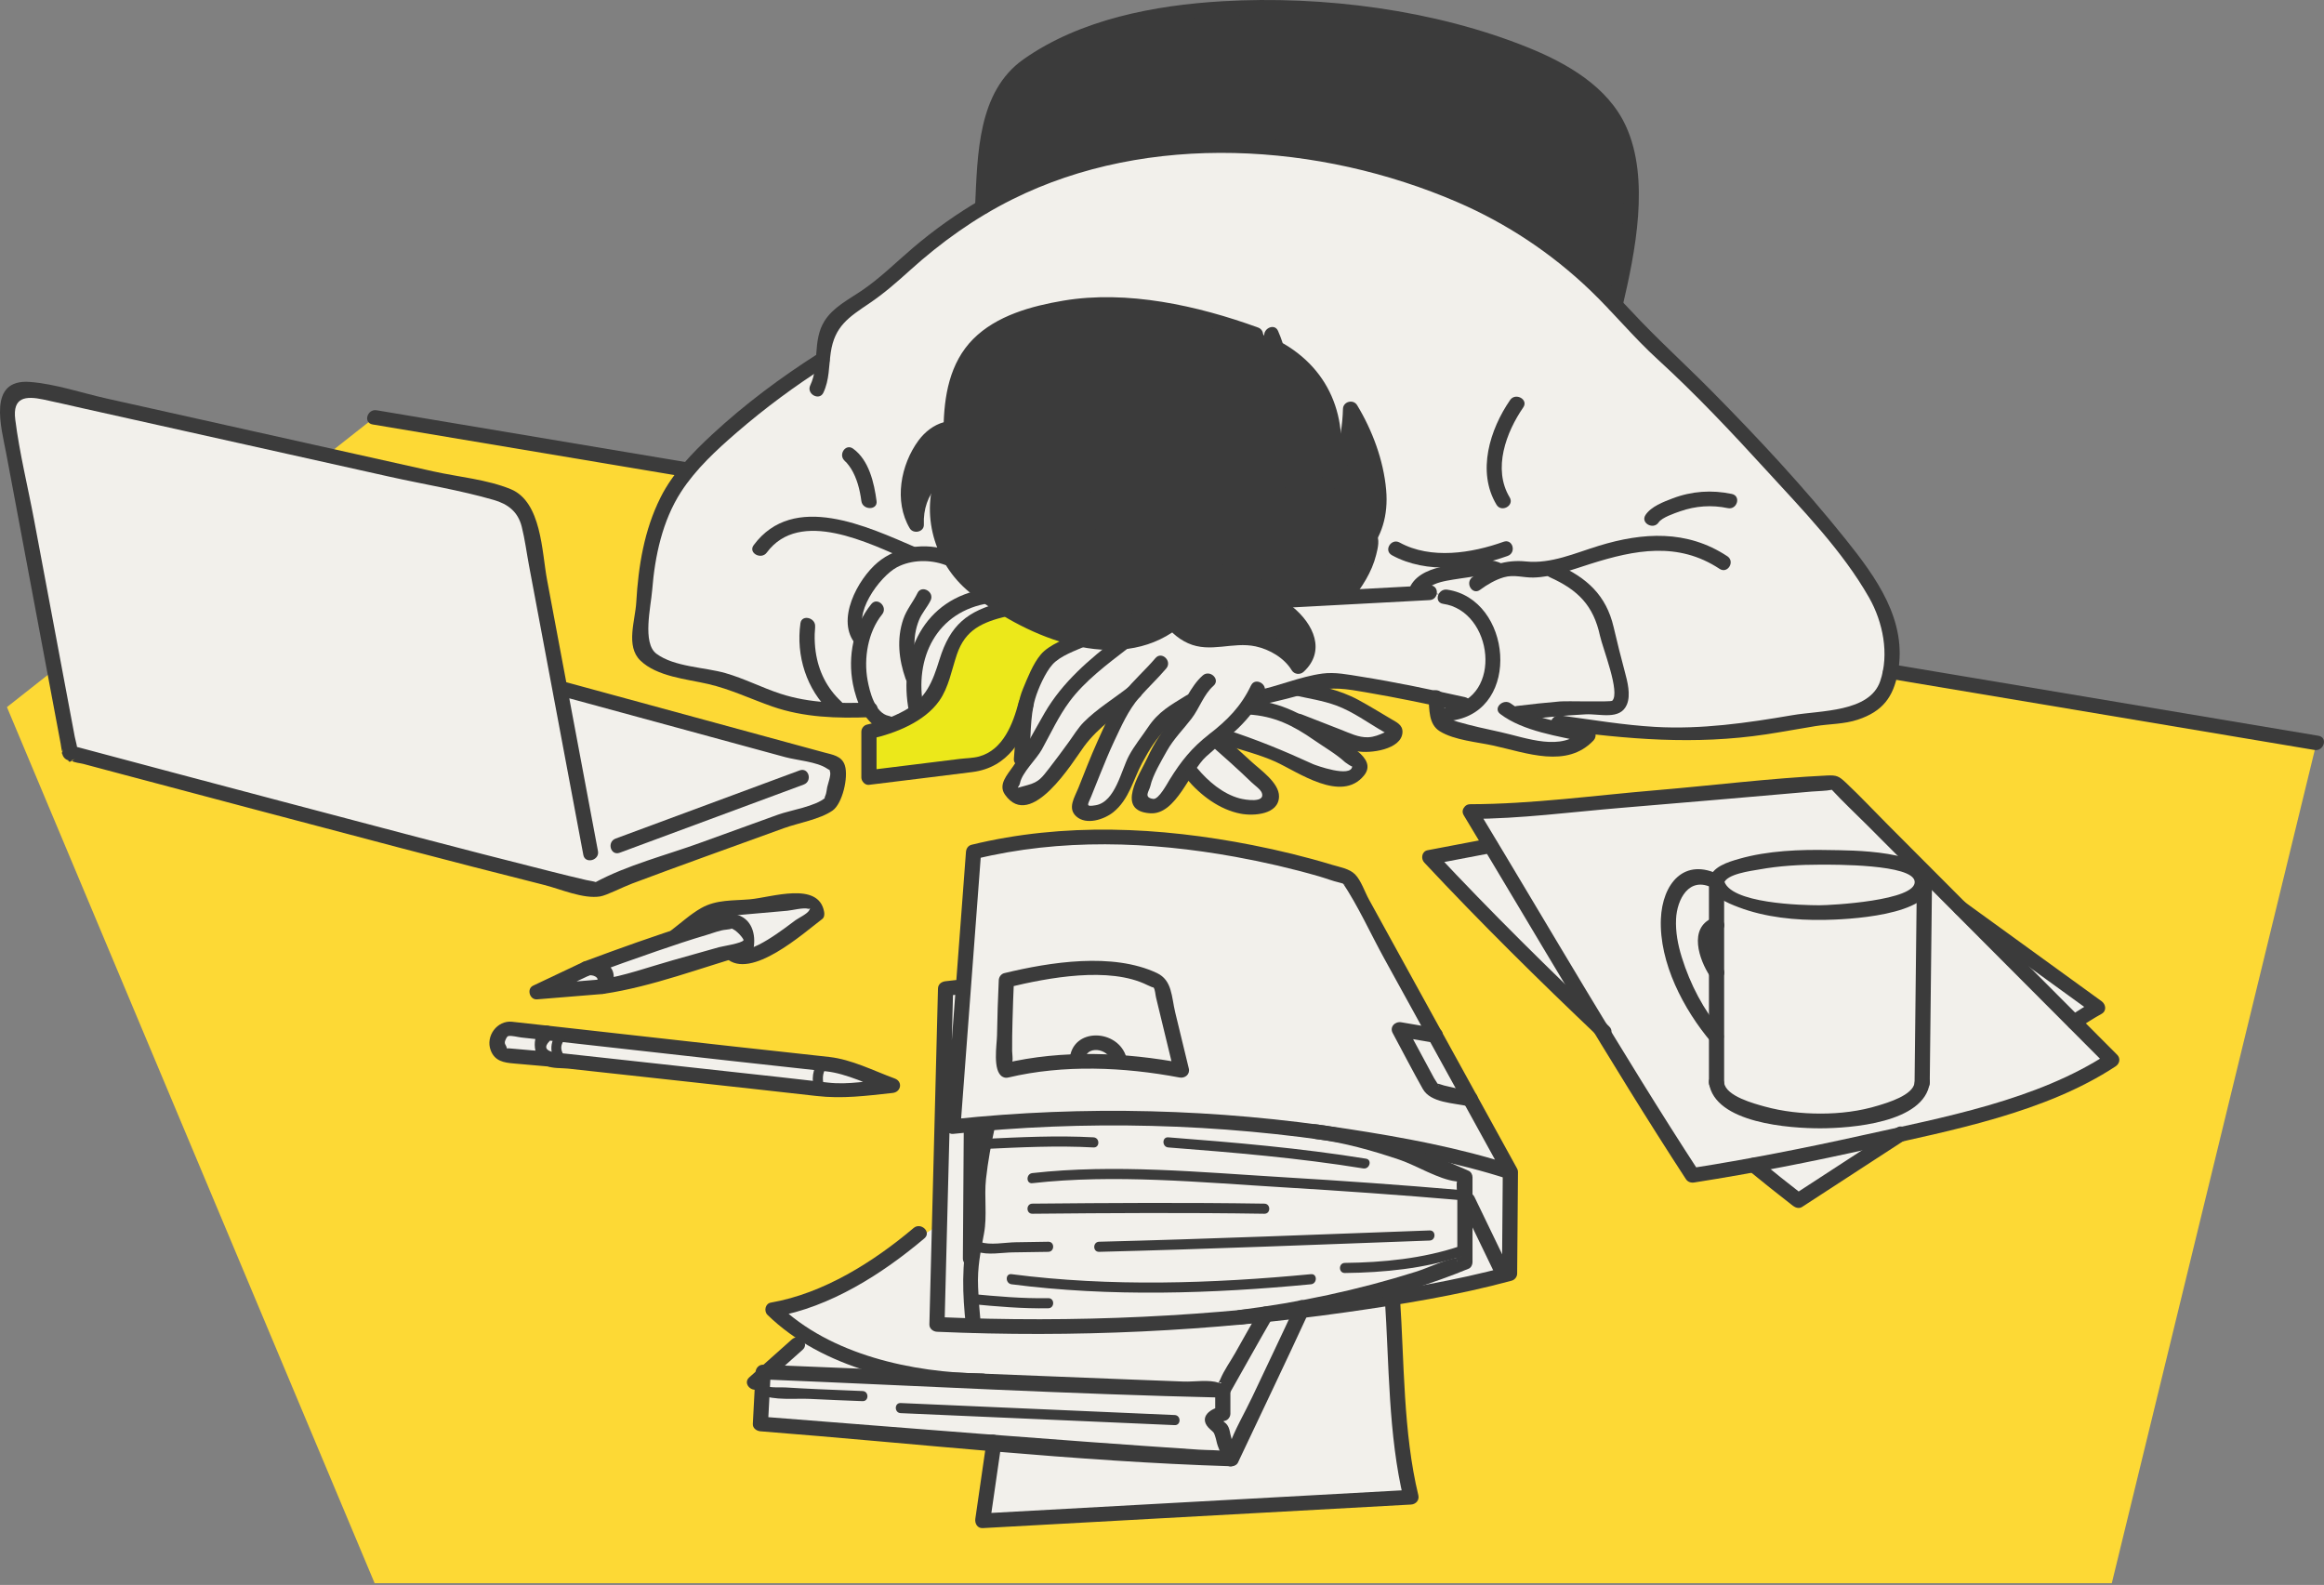
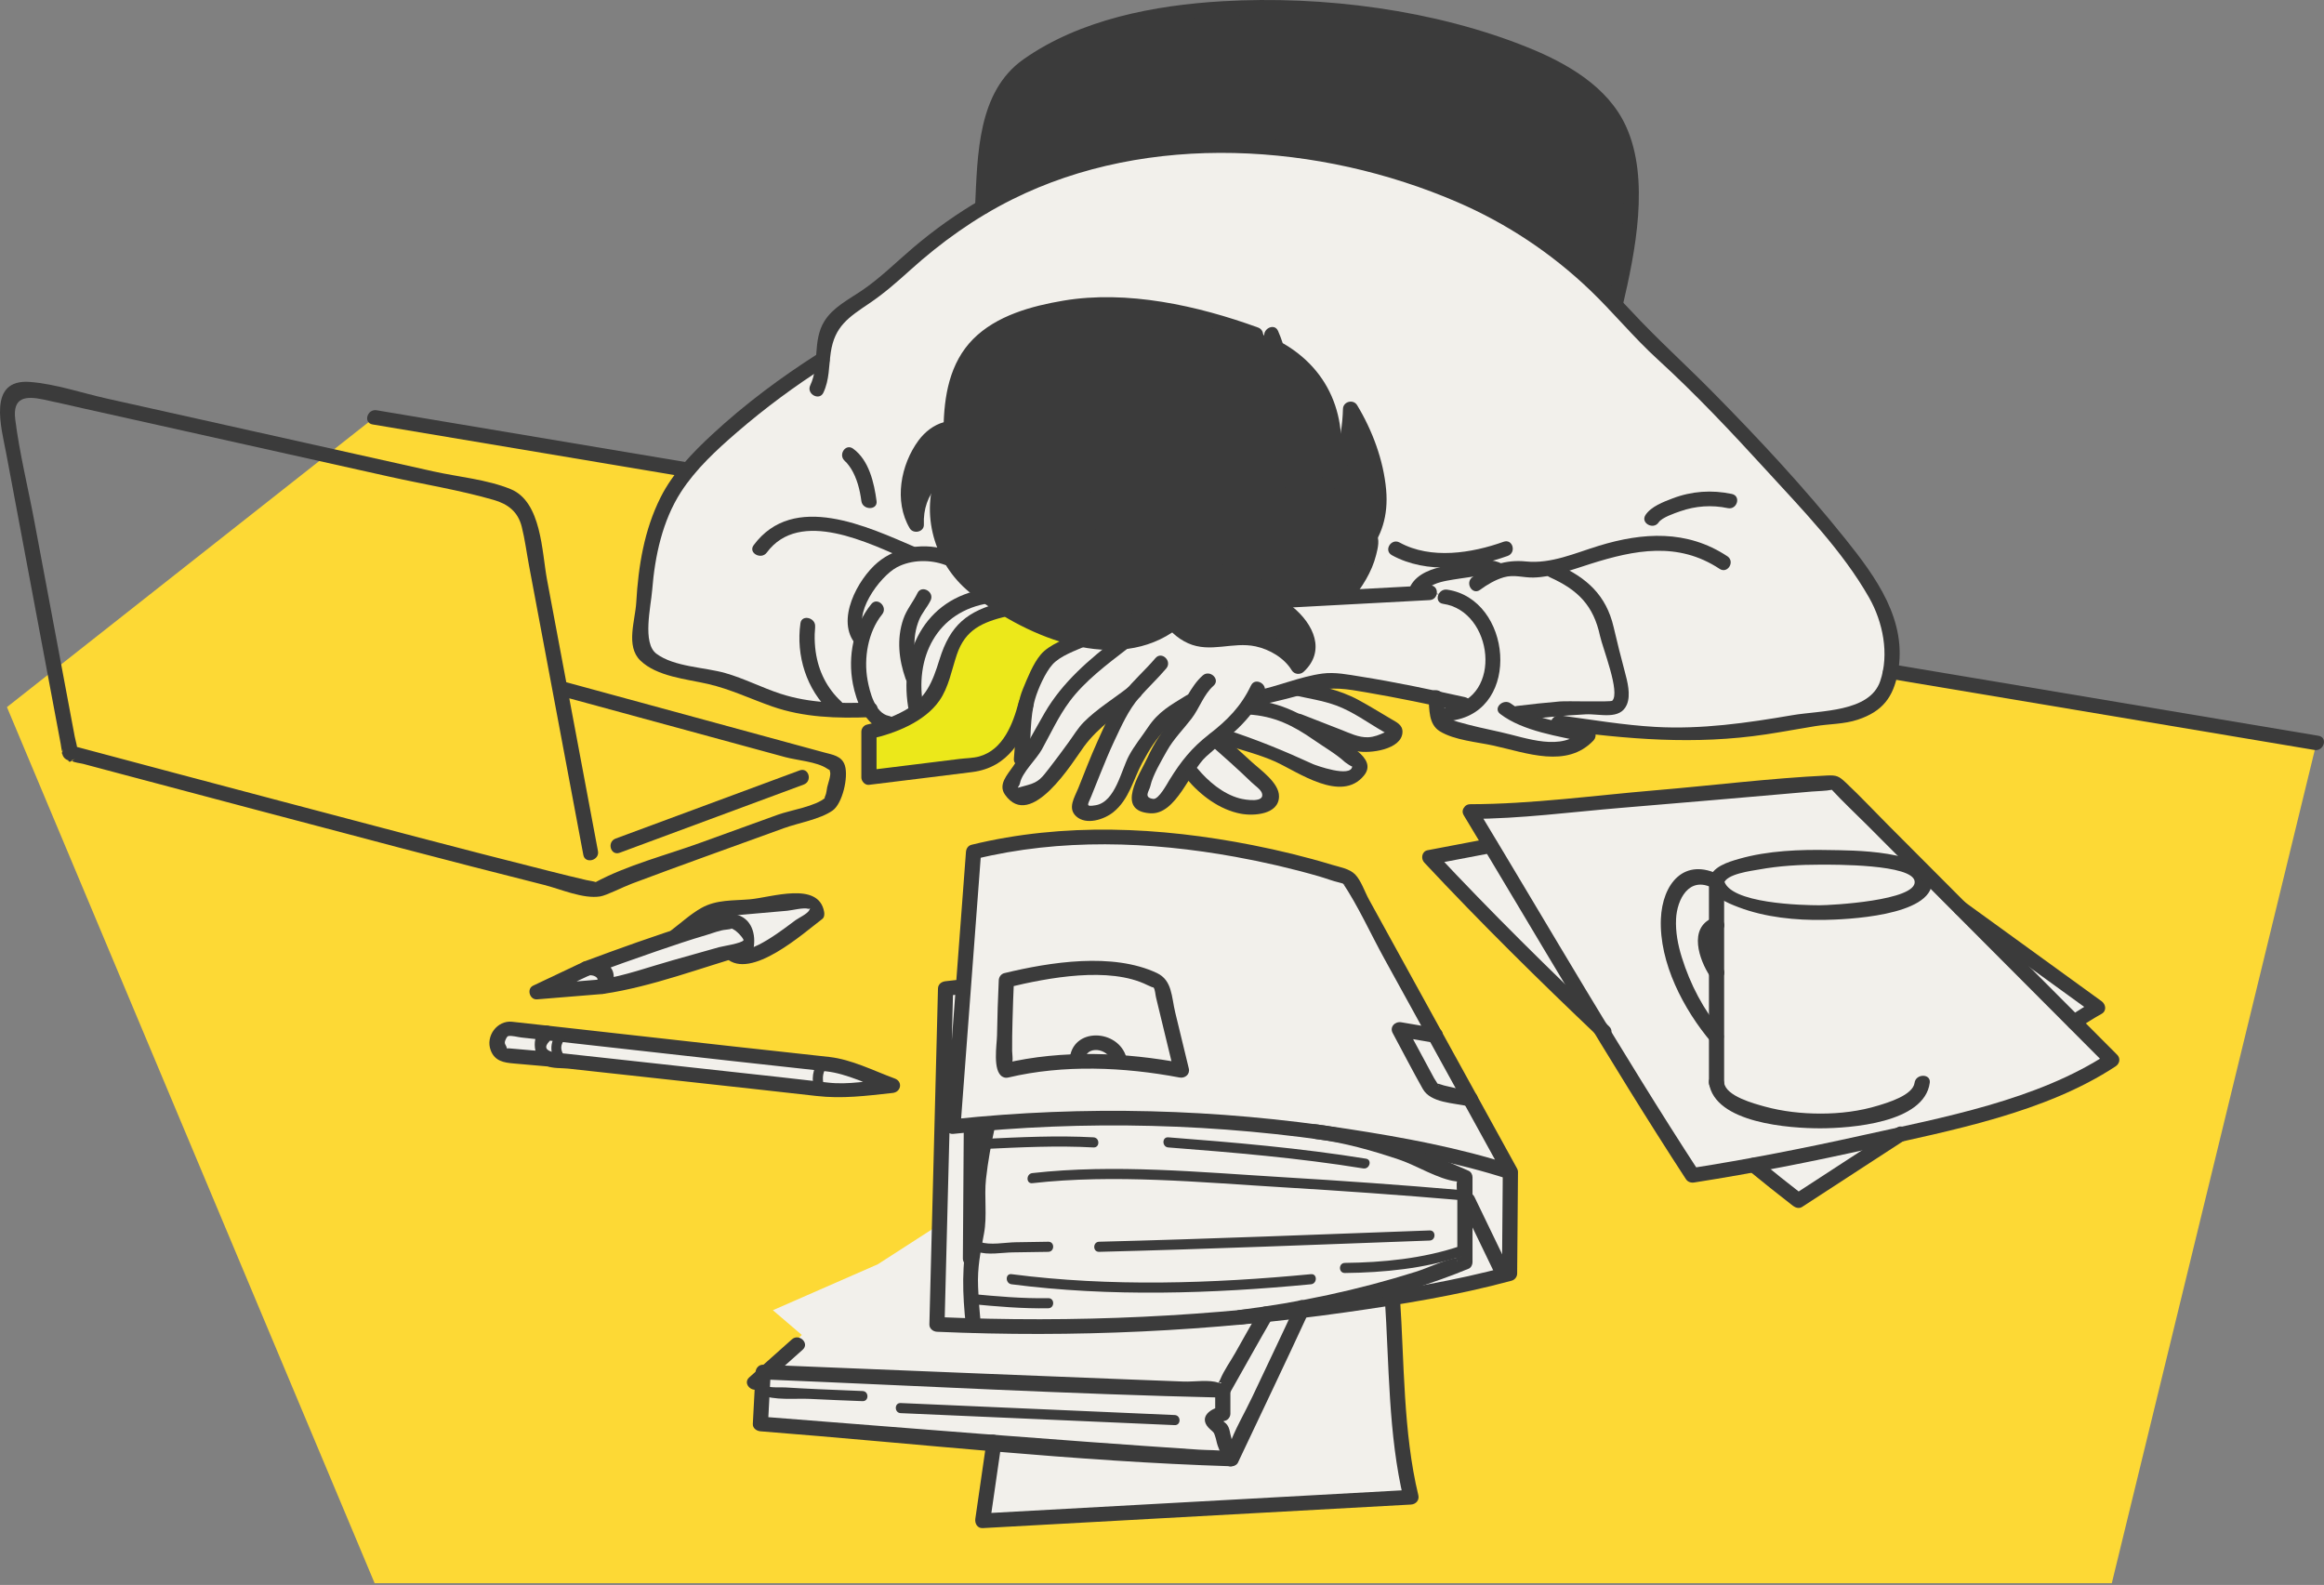
<svg xmlns="http://www.w3.org/2000/svg" width="305" height="208" viewBox="0 0 305 208" fill="none">
  <rect x="0" y="0" width="305" height="208" fill="#808080" stroke="none" />
  <g clip-path="url(#clip0_146_3199)">
    <path d="M49.167 54.774L0.91 92.798L49.167 207.776H277.151L304.018 97.492L49.167 54.774Z" fill="#FDD935" />
    <path d="M107.904 47.223C107.904 47.223 94.414 56.793 92.111 59.706C89.806 62.621 87.768 64.877 86.563 68.068C85.358 71.258 83.766 80.09 83.943 83.574C84.123 87.058 89.189 87.799 89.189 87.799L101.45 91.725C101.45 91.725 110.478 93.716 112.747 93.226C115.016 92.737 114.045 93.303 114.045 93.303L116.392 95.33L120.181 92.759C120.181 92.759 119.135 91.407 119.732 88.615C120.328 85.825 121.555 83.081 122.424 82.046C123.295 81.009 128.961 78.837 128.961 78.837L186.754 77.835C186.754 77.835 191.139 77.529 192.989 79.949C194.839 82.368 197.36 83.946 196.038 87.046C194.716 90.147 191.983 92.415 191.983 92.415L188.03 91.725L188.783 95.014C188.783 95.014 201.386 98.998 203.611 98.458C205.836 97.921 207.936 95.451 207.936 95.451C207.936 95.451 227.328 96.795 235.055 95.012C242.781 93.228 245.401 93.426 246.685 91.723C247.97 90.02 248.299 85.207 248.299 85.207C248.299 85.207 248.835 75.923 228.693 57.729L209.957 37.957C209.957 37.957 193.88 20.994 167.976 19.649C142.072 18.304 127.176 28.267 127.176 28.267L110.861 40.8C110.861 40.8 107.467 42.438 107.902 47.221L107.904 47.223Z" fill="#F2F0EB" />
    <path d="M128.962 78.839C128.962 78.839 124.766 78.394 122.425 82.048C120.081 85.702 119.785 90.193 120.18 92.761L134.651 98.46C134.651 98.46 132.513 101.502 132.474 103.229C132.436 104.956 135.28 103.97 135.28 103.97C135.28 103.97 137.936 102.154 139.882 99.543C141.829 96.934 146.817 92.415 146.817 92.415C146.817 92.415 143.512 99.406 142.792 102.182C142.075 104.958 140.523 106.675 142.101 106.742C143.679 106.808 146.184 105.129 146.184 105.129C146.184 105.129 148.534 101.043 149.32 99.543C150.106 98.043 154.372 93.226 154.372 93.226C154.372 93.226 150.998 99.718 150.12 102.647C149.241 105.574 150.634 106.401 151.728 105.804C152.822 105.204 156.175 101.48 156.175 101.48C156.175 101.48 160.484 105.204 162.461 105.574C164.438 105.944 167.042 106.106 166.852 104.481C166.663 102.859 161.101 97.727 161.101 97.727C161.101 97.727 162.864 96.809 163.898 97.735C164.932 98.661 175.098 102.561 176.316 102.092C177.535 101.623 178.508 100.284 178.508 100.284L177.039 97.727C177.039 97.727 181.342 97.53 182.156 96.985C182.97 96.439 182.724 95.698 182.724 95.698L172.469 90.291C172.469 90.291 177.736 89.2 179.86 89.981C181.984 90.762 191.98 92.415 191.98 92.415C191.98 92.415 197.234 91.982 196.035 87.046C194.836 82.109 191.98 78.296 191.98 78.296L186.752 77.835L163.9 77.789L148.824 83.574L128.958 78.837L128.962 78.839Z" fill="#F2F0EB" />
    <path d="M131.172 79.951C131.172 79.951 126.549 81.698 124.83 85.027C123.109 88.357 123.284 89.633 122.224 91.727C121.164 93.82 114.044 96.441 114.044 96.441L113.936 102.035L126.075 100.948C126.075 100.948 129.912 100.304 131.172 98.947C132.431 97.588 134.533 94.442 134.533 94.442C134.533 94.442 134.793 89.748 136.087 87.896C137.381 86.044 141.04 84.399 141.04 84.399L131.172 79.953V79.951Z" fill="#ECE81A" />
    <path d="M125.224 55.819C125.224 55.819 123.42 55.49 121.272 58.222C119.124 60.954 120.033 68.418 120.033 68.418C120.033 68.418 120.724 64.136 123.537 62.729C123.537 62.729 121.929 67.901 123.537 71.925C125.145 75.949 134.651 81.517 134.651 81.517C134.651 81.517 142.013 85.74 147.019 84.27C152.024 82.801 153.33 82.046 153.33 82.046C153.33 82.046 156.287 84.546 161.198 83.904C166.109 83.262 170.468 87.403 170.468 87.403C170.468 87.403 171.995 86.823 171.647 84.395C171.298 81.968 166.867 78.837 166.867 78.837L176.237 78.016L180.381 70.673C180.381 70.673 181.785 66.912 180.989 62.729C180.195 58.546 177.229 54.102 177.229 54.102L174.819 61.044C174.819 61.044 175.838 52.25 172.13 48.825C168.422 45.399 166.864 45.399 166.864 45.399C166.864 45.399 165.585 43.27 164.825 43.177C164.067 43.084 152.073 37.561 140.646 39.998C129.22 42.436 126.254 47.221 126.254 47.221C126.254 47.221 122.81 52.439 125.218 55.817L125.224 55.819Z" fill="#3B3B3B" />
    <path d="M128.962 26.825C128.962 26.825 127.747 18.294 130.81 13.813C133.874 9.332 143.797 -2.45 175.188 1.572C206.579 5.594 211.71 15.506 211.71 15.506C211.71 15.506 214.654 19.979 213.761 27.691C212.868 35.403 212.018 39.91 212.018 39.91C212.018 39.91 200.031 26.58 184.587 22.753C169.14 18.926 158.637 19.049 151.1 19.79C143.563 20.531 128.964 26.825 128.964 26.825H128.962Z" fill="#3B3B3B" />
-     <path d="M2.567 51.05C2.567 51.05 0.22 51.738 0.468 54.774C0.715 57.807 9.365 98.911 9.365 98.911L79.015 117.302L109.207 105.328L109.751 100.29L108.004 99.71L73.876 90.416L68.717 66.836C68.717 66.836 68.34 65.584 65.235 64.72C62.129 63.856 2.567 51.05 2.567 51.05Z" fill="#F2F0EB" />
    <path d="M71.164 130.185L81.067 129.487L96.511 124.923C96.511 124.923 97.963 126.072 99.091 125.545C100.22 125.018 107.337 119.369 107.337 119.369L105.213 117.98L94.16 119.335L92.249 120.881L77.607 126.773L71.166 130.185H71.164Z" fill="#F2F0EB" />
    <path d="M66.207 134.988C66.207 134.988 65.187 137.432 66.207 138.444L108.93 143.227L115.792 141.969L109.998 139.397L66.207 134.988Z" fill="#F2F0EB" />
    <path d="M127.744 112.334C127.466 112.611 126.301 129.486 126.301 129.486L123.945 129.921L123.306 160.694L115.199 165.92L101.433 171.949L105.224 175.19L99.291 181.221L99.799 186.952L130.618 189.633L129.618 199.577L185.017 196.576L182.733 170.306L197.713 167.323L197.215 153.504L177.455 115.112C177.455 115.112 156.63 109.002 144.134 110.206C131.635 111.41 127.744 112.336 127.744 112.336V112.334Z" fill="#F2F0EB" />
    <path d="M193.263 107.333L194.93 110.979L187.629 112.511L207.906 132.885L222.113 154.361L231.075 153.196L235.708 157.564L248.094 149.693C248.094 149.693 271.295 143.807 274.354 141.587C277.413 139.364 277.151 138.716 277.151 138.716L272.964 134.644L275.297 132.144L258.111 119.77L240.897 102.184C240.897 102.184 197.34 105.484 193.261 107.335L193.263 107.333Z" fill="#F2F0EB" />
    <path d="M78.476 111.692C76.248 99.821 74.021 87.95 71.792 76.079C71.107 72.428 71.078 65.866 67.032 64.197C63.93 62.919 60.148 62.592 56.897 61.868C42.591 58.677 28.285 55.486 13.979 52.296C10.729 51.571 7.28 50.383 3.941 50.126C-1.709 49.689 0.183 56.133 0.826 59.561C2.313 67.49 3.8 75.419 5.287 83.349C5.965 86.958 6.642 90.569 7.319 94.178C7.532 95.32 7.748 96.463 7.962 97.605C8.026 97.943 8.054 98.335 8.161 98.665C8.381 99.34 7.794 98.835 8.445 98.148C7.565 99.076 8.995 100.419 9.854 99.513C8.832 100.59 8.725 99.332 9.415 99.847C9.745 100.093 10.533 100.145 10.928 100.252C12.734 100.733 14.539 101.214 16.347 101.695C22.113 103.231 27.878 104.761 33.646 106.287C46.221 109.614 58.792 112.966 71.407 116.134C73.547 116.672 76.536 118.008 78.773 117.644C79.621 117.505 81.721 116.42 82.946 115.959C86.1 114.772 89.266 113.618 92.432 112.467C95.926 111.194 99.422 109.932 102.919 108.672C104.809 107.99 107.602 107.533 109.259 106.379C110.559 105.475 111.365 102.005 110.883 100.461C110.486 99.191 109.263 99.05 108.126 98.74C96.718 95.634 85.312 92.526 73.904 89.42C72.68 89.086 72.134 90.944 73.374 91.282C83.27 93.977 93.165 96.673 103.062 99.366C104.582 99.779 107.207 99.966 108.523 100.854C109.289 101.369 108.711 100.624 108.938 101.296C109.084 101.723 108.644 102.911 108.562 103.303C108.483 103.676 108.467 104.113 108.304 104.457C107.963 105.171 108.858 104.193 108.348 104.658C107.06 105.83 103.735 106.325 102.111 106.911C98.707 108.139 95.303 109.367 91.904 110.605C87.39 112.247 82.287 113.529 78.049 115.83C77.326 116.223 78.714 115.933 78.261 115.78C77.846 115.641 77.366 115.591 76.939 115.494C75.331 115.13 73.733 114.723 72.134 114.323C60.388 111.376 48.683 108.259 36.975 105.165C27.799 102.74 18.626 100.304 9.459 97.854C9.13 97.766 8.729 97.85 8.49 98.102C8.476 98.118 8.461 98.132 8.447 98.148C7.567 99.076 8.997 100.419 9.856 99.513C10.495 98.841 9.959 97.482 9.812 96.691C9.348 94.225 8.887 91.757 8.423 89.291C7.107 82.278 5.793 75.264 4.477 68.251C3.657 63.883 2.561 59.472 2.003 55.06C1.626 52.07 3.405 51.956 5.674 52.425C7.393 52.781 9.102 53.19 10.815 53.572C24.265 56.572 37.714 59.571 51.164 62.57C55.678 63.577 60.357 64.326 64.803 65.612C66.633 66.141 67.971 67.128 68.473 69.127C68.888 70.781 69.108 72.513 69.422 74.189C71.8 86.861 74.18 99.535 76.558 112.207C76.785 113.423 78.71 112.926 78.478 111.694L78.476 111.692Z" fill="#3B3B3B" />
    <path d="M104.944 101.103C96.895 104.084 88.848 107.066 80.799 110.049C79.606 110.49 80.136 112.352 81.329 111.911C89.378 108.93 97.425 105.948 105.474 102.965C106.667 102.524 106.137 100.662 104.944 101.103Z" fill="#3B3B3B" />
    <path d="M170.097 171.12C168.214 175.202 166.266 179.256 164.349 183.322C163.336 185.472 162.018 187.646 161.252 189.895C161.161 190.163 161.002 190.523 160.843 190.762C160.512 191.258 161.905 190.609 161.081 190.475C159.869 190.275 158.56 190.328 157.336 190.247C138.145 188.969 118.97 187.403 99.796 185.903C100.128 186.225 100.461 186.547 100.791 186.869C100.91 184.601 101.031 182.332 101.15 180.063C100.817 180.385 100.485 180.708 100.154 181.03C120.252 181.855 140.364 182.958 160.474 183.417C160.811 183.425 161.167 183.234 161.334 182.938C163.229 179.594 165.093 176.231 167.019 172.907C167.656 171.808 165.921 170.858 165.298 171.933C164.212 173.805 163.162 175.699 162.096 177.581C161.469 178.688 160.641 179.828 160.156 181.005C160.035 181.297 159.827 181.581 159.672 181.859C160.158 180.987 160.619 181.746 159.906 181.47C158.735 181.02 156.639 181.358 155.394 181.311C152.995 181.223 150.599 181.128 148.201 181.036C135.505 180.54 122.809 180.023 110.114 179.506C106.794 179.371 103.473 179.234 100.154 179.099C99.608 179.077 99.185 179.548 99.159 180.065C99.04 182.334 98.919 184.603 98.8 186.871C98.77 187.433 99.296 187.797 99.796 187.838C120.343 189.444 141.001 191.795 161.605 192.429C161.921 192.439 162.324 192.25 162.465 191.95C165.583 185.335 168.757 178.743 171.816 172.1C172.344 170.954 170.615 170 170.095 171.126L170.097 171.12Z" fill="#3B3B3B" />
-     <path d="M128.962 180.257C119.851 180.154 108.943 177.831 102.135 171.196C101.988 171.734 101.843 172.271 101.696 172.808C108.955 171.55 115.802 167.176 121.314 162.522C122.293 161.697 120.852 160.358 119.905 161.157C114.656 165.59 108.084 169.749 101.166 170.948C100.42 171.077 100.227 172.076 100.726 172.561C107.911 179.564 119.313 182.078 128.962 182.187C130.239 182.201 130.241 180.271 128.962 180.257Z" fill="#3B3B3B" />
    <path d="M103.932 175.772C102.065 177.434 100.199 179.097 98.333 180.76C97.376 181.613 98.815 182.952 99.742 182.125C101.608 180.462 103.474 178.799 105.34 177.136C106.297 176.283 104.859 174.944 103.932 175.772Z" fill="#3B3B3B" />
    <path d="M159.482 182.445V185.533C159.726 185.223 159.97 184.913 160.214 184.603C158.539 184.945 157.241 186.209 158.868 187.62C159.379 188.065 159.303 188.003 159.482 188.514C159.619 188.909 159.674 189.343 159.819 189.744C160.089 190.491 160.415 191.223 160.746 191.944C161.262 193.069 162.993 192.115 162.467 190.97C162.058 190.078 161.655 189.106 161.475 188.218C161.348 187.594 161.262 187.048 160.671 186.63C160.54 186.505 160.409 186.38 160.276 186.257C159.855 186.654 159.797 186.783 160.105 186.64C160.317 186.608 160.53 186.509 160.744 186.465C161.159 186.38 161.475 185.947 161.475 185.535V182.447C161.475 181.201 159.482 181.199 159.482 182.447V182.445Z" fill="#3B3B3B" />
    <path d="M154.162 185.704C142.176 185.178 130.189 184.655 118.205 184.13C117.35 184.091 117.352 185.42 118.205 185.456C130.191 185.982 142.178 186.505 154.162 187.03C155.017 187.069 155.015 185.74 154.162 185.704Z" fill="#3B3B3B" />
    <path d="M99.816 183.018C101.579 183.834 104.398 183.493 106.287 183.586C108.59 183.701 110.896 183.797 113.201 183.882C114.055 183.914 114.055 182.586 113.201 182.555C111.244 182.483 109.285 182.402 107.329 182.31C105.912 182.243 104.495 182.175 103.081 182.082C102.361 182.036 101.12 182.165 100.487 181.871C99.717 181.515 99.04 182.658 99.816 183.016V183.018Z" fill="#3B3B3B" />
    <path d="M181.735 170.306C182.318 178.936 182.175 188.292 184.216 196.743C184.536 196.336 184.857 195.928 185.177 195.521C166.438 196.552 147.7 197.582 128.961 198.613C129.281 199.02 129.601 199.428 129.922 199.835C130.42 196.387 130.917 192.941 131.417 189.492C131.595 188.26 129.672 187.755 129.497 188.979C128.999 192.427 128.501 195.873 128.001 199.322C127.915 199.916 128.261 200.582 128.963 200.544C147.702 199.513 166.44 198.482 185.179 197.452C185.822 197.415 186.298 196.88 186.141 196.23C184.143 187.956 184.303 178.761 183.732 170.306C183.648 169.068 181.655 169.06 181.739 170.306H181.735Z" fill="#3B3B3B" />
    <path d="M224.317 115.961C224.63 117.676 226.723 118.51 228.16 119.057C231.677 120.396 235.657 120.788 239.393 120.726C242.089 120.682 253.586 120.259 253.558 115.706C253.532 111.478 242.559 111.611 240.163 111.559C236.229 111.474 232.033 111.625 228.223 112.716C226.796 113.125 224.644 113.753 224.319 115.448C224.083 116.678 226.008 117.179 226.24 115.961C226.484 114.693 229.903 114.284 230.857 114.109C233.505 113.626 236.229 113.473 238.919 113.475C240.616 113.475 251.043 113.393 251.281 115.679C251.543 118.204 240.272 118.806 238.77 118.804C236.725 118.799 226.818 118.626 226.238 115.448C226.016 114.23 224.091 114.729 224.317 115.961Z" fill="#3B3B3B" />
    <path d="M224.281 142.102C225.007 147.437 234.998 148.085 238.92 148.075C242.815 148.065 252.553 147.392 253.26 142.102C253.426 140.872 251.43 140.88 251.267 142.102C251.048 143.745 247.708 144.715 246.513 145.083C244.067 145.836 241.475 146.146 238.92 146.144C236.451 146.142 233.971 145.872 231.589 145.216C230.24 144.844 226.516 143.865 226.276 142.102C226.111 140.882 224.116 140.87 224.283 142.102H224.281Z" fill="#3B3B3B" />
    <path d="M224.281 115.706V142.102C224.281 143.348 226.274 143.35 226.274 142.102V115.706C226.274 114.46 224.281 114.457 224.281 115.706Z" fill="#3B3B3B" />
-     <path d="M251.564 115.706C251.465 124.504 251.366 133.303 251.266 142.102C251.252 143.348 253.245 143.35 253.259 142.102C253.358 133.303 253.456 124.504 253.557 115.706C253.571 114.46 251.578 114.457 251.564 115.706Z" fill="#3B3B3B" />
    <path d="M225.78 114.872C221 112.39 218.159 116.024 217.973 120.591C217.737 126.36 220.96 132.482 224.573 136.758C225.377 137.71 226.802 136.363 225.982 135.393C223.571 132.542 221.82 129.183 220.714 125.624C220.208 123.999 219.882 122.298 219.966 120.593C220.089 118.067 221.651 114.918 224.777 116.541C225.889 117.119 226.925 115.468 225.782 114.874L225.78 114.872Z" fill="#3B3B3B" />
    <path d="M224.775 120.46C221.544 121.797 222.995 125.972 224.418 128.116C225.101 129.144 226.842 128.202 226.139 127.141C225.309 125.891 223.739 122.973 225.782 122.129C226.965 121.64 225.921 119.987 224.777 120.462L224.775 120.46Z" fill="#3B3B3B" />
    <path d="M199.084 153.325C193.947 143.994 188.808 134.662 183.671 125.332C182.329 122.894 180.987 120.456 179.645 118.018C179.121 117.066 178.623 115.55 177.851 114.761C177.099 113.992 175.816 113.797 174.802 113.489C171.368 112.446 167.87 111.599 164.349 110.904C152.226 108.515 139.582 107.915 127.505 110.864C127.063 110.971 126.806 111.365 126.773 111.794C125.87 123.812 124.97 135.827 124.067 147.845C124.031 148.34 124.569 148.864 125.062 148.811C142.387 146.967 159.942 147.41 177.152 150.134C184.131 151.239 191.22 152.562 197.957 154.742C197.713 154.432 197.469 154.122 197.225 153.812C197.189 158.254 197.153 162.699 197.117 167.142C197.36 166.832 197.604 166.522 197.848 166.212C191.013 168.066 183.939 169.223 176.94 170.238C159.087 172.827 140.985 173.632 122.967 172.843C123.299 173.165 123.632 173.487 123.962 173.809C124.339 159.118 124.714 144.427 125.091 129.736C124.758 130.058 124.426 130.38 124.095 130.702C124.877 130.614 125.661 130.527 126.443 130.439C127.696 130.298 127.714 128.365 126.443 128.508C125.661 128.597 124.877 128.683 124.095 128.772C123.561 128.832 123.114 129.154 123.1 129.738C122.723 144.429 122.348 159.12 121.971 173.811C121.957 174.362 122.453 174.753 122.967 174.777C140.902 175.562 158.892 174.739 176.668 172.217C183.935 171.186 191.285 170.002 198.378 168.076C198.795 167.963 199.106 167.579 199.11 167.146C199.146 162.703 199.182 158.258 199.219 153.816C199.223 153.365 198.896 153.017 198.487 152.886C191.488 150.621 184.112 149.266 176.86 148.149C159.728 145.512 142.303 145.051 125.062 146.885C125.395 147.207 125.727 147.529 126.058 147.851C126.961 135.834 127.861 123.818 128.764 111.8C128.52 112.11 128.277 112.42 128.033 112.73C139.197 110.005 150.873 110.411 162.12 112.448C165.84 113.123 169.532 113.976 173.164 115.025C174.032 115.277 174.897 115.623 175.777 115.824C176.783 116.054 176.531 116.34 176.146 115.766C178.244 118.892 179.85 122.493 181.664 125.789C184.852 131.578 188.04 137.367 191.228 143.157C193.274 146.871 195.319 150.585 197.365 154.301C197.963 155.388 199.698 154.44 199.086 153.327L199.084 153.325Z" fill="#3B3B3B" />
    <path d="M191.642 156.171C183.887 155.503 176.121 154.955 168.352 154.49C157.548 153.844 146.287 152.737 135.488 153.951C134.647 154.045 134.637 155.374 135.488 155.277C146.285 154.063 157.548 155.171 168.352 155.817C176.121 156.282 183.887 156.831 191.642 157.498C192.494 157.57 192.488 156.243 191.642 156.171Z" fill="#3B3B3B" />
    <path d="M128.36 165.161C128.401 159.39 128.439 153.619 128.479 147.845C128.487 146.599 126.496 146.597 126.486 147.845C126.446 153.616 126.408 159.388 126.367 165.161C126.359 166.407 128.35 166.409 128.36 165.161Z" fill="#3B3B3B" />
    <path d="M128.749 173.986C128.567 172.293 128.436 170.59 128.364 168.889C128.255 166.331 128.678 164.354 129.139 161.89C129.579 159.543 129.144 157.095 129.403 154.718C129.653 152.423 130.079 150.134 130.576 147.879C130.846 146.653 128.922 146.154 128.656 147.366C128.243 149.24 127.898 151.132 127.63 153.033C127.217 155.952 127.743 159.084 127.092 161.92C126.161 165.97 126.316 169.837 126.76 173.984C126.891 175.212 128.884 175.222 128.753 173.984L128.749 173.986Z" fill="#3B3B3B" />
    <path d="M187.62 161.479C173.165 162.003 158.707 162.598 144.248 162.961C143.396 162.983 143.392 164.31 144.248 164.287C158.707 163.925 173.165 163.329 187.62 162.806C188.472 162.776 188.476 161.447 187.62 161.479Z" fill="#3B3B3B" />
    <path d="M132.755 168.545C145.697 170.224 159.104 169.783 172.05 168.545C172.894 168.464 172.903 167.136 172.05 167.218C159.104 168.456 145.699 168.897 132.755 167.218C131.911 167.11 131.919 168.436 132.755 168.545Z" fill="#3B3B3B" />
    <path d="M191.466 163.585C186.688 165.171 181.503 165.684 176.499 165.739C175.645 165.749 175.643 167.075 176.499 167.065C181.608 167.011 186.94 166.484 191.819 164.865C192.627 164.597 192.28 163.315 191.466 163.585Z" fill="#3B3B3B" />
-     <path d="M135.489 159.289C145.636 159.192 155.789 159.13 165.935 159.289C166.79 159.303 166.79 157.975 165.935 157.962C155.789 157.803 145.636 157.866 135.489 157.962C134.635 157.971 134.633 159.297 135.489 159.289Z" fill="#3B3B3B" />
    <path d="M153.329 150.587C161.87 151.247 170.459 151.968 178.917 153.341C179.753 153.476 180.114 152.197 179.269 152.06C170.692 150.669 161.989 149.929 153.329 149.26C152.477 149.194 152.481 150.523 153.329 150.587Z" fill="#3B3B3B" />
    <path d="M129.111 150.792C133.891 150.565 138.723 150.325 143.506 150.587C144.36 150.633 144.358 149.307 143.506 149.26C138.723 148.999 133.891 149.238 129.111 149.466C128.26 149.506 128.254 150.832 129.111 150.792Z" fill="#3B3B3B" />
    <path d="M128.289 164.263C129.544 164.76 131.604 164.37 132.918 164.358C134.469 164.344 136.023 164.32 137.575 164.287C138.429 164.269 138.431 162.943 137.575 162.961C136.144 162.991 134.713 163.013 133.282 163.029C132.005 163.043 129.851 163.464 128.641 162.985C127.847 162.671 127.501 163.953 128.289 164.265V164.263Z" fill="#3B3B3B" />
    <path d="M127.485 171.138C130.83 171.46 134.214 171.754 137.577 171.693C138.432 171.677 138.434 170.351 137.577 170.367C134.214 170.427 130.832 170.133 127.485 169.811C126.635 169.729 126.641 171.057 127.485 171.138Z" fill="#3B3B3B" />
    <path d="M132.578 139.646C133.346 140.079 132.733 140.089 132.866 139.334C132.943 138.901 132.838 138.368 132.832 137.925C132.818 136.609 132.85 135.292 132.882 133.976C132.927 132.198 132.991 130.421 133.07 128.643C132.826 128.953 132.582 129.263 132.338 129.573C137.547 128.311 145.57 126.793 150.574 129.275C152.44 130.201 150.822 128.762 151.4 129.603C151.606 129.903 151.628 130.543 151.714 130.896C152.017 132.148 152.321 133.398 152.623 134.65C153.115 136.677 153.607 138.704 154.096 140.733L155.322 139.546C147.674 138.096 139.411 137.74 131.808 139.546C130.559 139.841 131.105 141.699 132.338 141.408C139.567 139.692 147.513 140.029 154.792 141.408C155.519 141.546 156.204 140.991 156.017 140.22C155.424 137.772 154.83 135.322 154.237 132.874C153.738 130.813 153.853 128.647 151.833 127.697C146.034 124.965 137.826 126.254 131.808 127.711C131.379 127.816 131.097 128.214 131.077 128.641C130.97 131.051 130.883 133.464 130.849 135.876C130.833 137.055 130.228 140.554 131.57 141.309C132.667 141.925 133.696 140.272 132.576 139.642L132.578 139.646Z" fill="#3B3B3B" />
    <path d="M142.37 139.107C142.487 137.154 145.441 137.504 145.927 139.362C146.239 140.562 148.166 140.069 147.847 138.849C146.84 134.986 140.635 134.734 140.377 139.105C140.302 140.349 142.296 140.347 142.37 139.105V139.107Z" fill="#3B3B3B" />
    <path d="M188.624 134.964C187.051 134.696 185.477 134.429 183.903 134.161C183.074 134.02 182.343 134.773 182.778 135.578C184.094 138.02 185.364 140.494 186.726 142.909C187.77 144.757 190.767 144.731 192.695 145.184C193.926 145.472 194.477 143.616 193.225 143.322C191.986 143.032 190.746 142.742 189.505 142.452C189.295 142.404 188.689 142.146 188.481 142.213C187.843 142.418 188.931 142.15 188.79 142.575C188.844 142.414 188.298 141.663 188.221 141.518C186.98 139.213 185.739 136.911 184.497 134.606C184.122 135.079 183.748 135.552 183.373 136.023C184.947 136.291 186.521 136.558 188.094 136.826C189.332 137.037 189.89 135.179 188.624 134.964Z" fill="#3B3B3B" />
    <path d="M162.654 173.849C172.839 172.585 183.229 170.421 192.757 166.494C193.063 166.367 193.251 165.972 193.251 165.66V154.49C193.251 154.17 193.061 153.794 192.757 153.657C186.387 150.804 179.579 148.427 172.639 147.541C171.374 147.38 171.39 149.313 172.639 149.472C176.395 149.951 180.061 150.981 183.642 152.191C185.915 152.958 188.747 154.76 191.109 155.042C192.114 155.163 191.407 154.5 191.258 154.901C191.058 155.436 191.258 156.445 191.258 157.01V163.907C191.258 164.203 191.074 165.344 191.258 165.61C190.78 164.918 192.749 164.746 191.074 165.087C189.303 165.447 187.499 166.371 185.77 166.914C178.239 169.29 170.489 170.942 162.654 171.915C161.404 172.07 161.384 174.002 162.654 173.845V173.849Z" fill="#3B3B3B" />
    <path d="M198.074 166.536C196.55 163.384 195.027 160.229 193.505 157.077C192.967 155.962 191.234 156.912 191.784 158.051C193.308 161.203 194.831 164.358 196.353 167.51C196.891 168.625 198.624 167.675 198.074 166.536Z" fill="#3B3B3B" />
    <path d="M77.289 128.011C80.239 126.914 83.203 125.853 86.18 124.83C88.366 124.08 90.561 123.335 92.782 122.685C93.58 122.451 94.47 122.077 95.305 122.006C95.309 122.006 96.286 121.9 95.915 121.839C96.613 121.954 97.653 123.254 97.58 123.391C97.362 123.798 94.777 124.19 94.372 124.305C92.359 124.877 90.345 125.444 88.328 126.01C85.2 126.886 81.97 128.075 78.75 128.559C79.072 129.096 79.397 129.633 79.719 130.171C81.77 127.679 79.709 125.328 76.759 126.151C75.523 126.495 76.063 128.355 77.289 128.013C77.734 127.888 78.76 128.261 78.31 128.806C77.653 129.603 78.296 130.566 79.28 130.419C85.632 129.468 92.012 126.998 98.183 125.231C98.491 125.142 98.813 124.889 98.878 124.557C99.257 122.626 98.67 120.442 96.445 119.975C94.763 119.623 92.274 120.804 90.724 121.29C86.023 122.761 81.377 124.432 76.761 126.149C75.57 126.592 76.098 128.454 77.291 128.011H77.289Z" fill="#3B3B3B" />
    <path d="M76.522 126.248C74.337 127.282 72.151 128.319 69.966 129.354C69.086 129.77 69.513 131.232 70.47 131.153C73.32 130.92 76.167 130.686 79.017 130.455C80.28 130.352 80.294 128.42 79.017 128.524C76.167 128.758 73.32 128.991 70.47 129.223C70.638 129.823 70.805 130.423 70.974 131.022C73.159 129.988 75.345 128.951 77.529 127.916C78.69 127.367 77.652 125.714 76.524 126.25L76.522 126.248Z" fill="#3B3B3B" />
    <path d="M89.522 123.443C92.041 121.533 93.405 120.398 96.684 120.108C98.897 119.913 101.111 119.719 103.324 119.524C103.977 119.468 105.488 119.061 106.119 119.279C106.218 119.313 106.437 119.003 106.202 119.464C105.968 119.921 104.823 120.466 104.41 120.758C103.441 121.445 98.165 125.728 96.71 124.371C95.799 123.522 94.364 124.863 95.301 125.736C98.522 128.74 105.539 122.385 107.903 120.613C108.191 120.398 108.215 119.989 108.159 119.673C107.445 115.609 101.23 117.777 98.417 118.022C96.218 118.216 94.038 118.037 92.039 119.164C90.636 119.955 89.391 121.104 88.111 122.075C87.093 122.846 88.54 124.182 89.52 123.439L89.522 123.443Z" fill="#3B3B3B" />
    <path d="M71.844 136.532C79.901 137.438 87.958 138.34 96.015 139.235C100.158 139.696 104.302 140.155 108.447 140.602C111.103 140.888 114.023 142.348 116.887 143.4C116.975 142.768 117.064 142.136 117.151 141.504C114.094 141.836 111.353 142.392 108.638 142.072C104.366 141.569 100.086 141.11 95.809 140.639C90.53 140.057 85.25 139.477 79.97 138.901C78.051 138.692 76.131 138.483 74.212 138.273C73.523 138.199 70.12 138.193 72.55 136.25C73.549 135.451 72.105 134.114 71.141 134.885C69.624 136.099 69.972 138.964 71.695 139.853C72.457 140.246 73.731 140.151 74.543 140.24C79.879 140.822 85.213 141.406 90.55 141.991C96.082 142.599 101.615 143.203 107.145 143.831C110.571 144.222 113.616 143.819 117.155 143.435C118.263 143.314 118.509 141.939 117.419 141.538C114.632 140.514 111.796 139.046 108.834 138.712C104.777 138.253 100.717 137.828 96.66 137.377C88.388 136.458 80.117 135.532 71.847 134.602C70.577 134.459 70.591 136.391 71.847 136.532H71.844Z" fill="#3B3B3B" />
    <path d="M72.197 138.054C71.133 137.961 70.069 137.869 69.005 137.774C68.316 137.714 67.626 137.653 66.937 137.593C66.76 137.577 66.582 137.553 66.405 137.547C66.895 137.561 66.552 137.764 66.494 137.48C66.417 137.11 66.119 137.017 66.322 136.514C66.488 136.107 66.619 135.987 66.711 135.97C67.195 135.882 67.941 136.105 68.422 136.158C69.563 136.282 70.701 136.407 71.842 136.532C73.112 136.671 73.1 134.738 71.842 134.602C70.296 134.432 68.749 134.261 67.203 134.092C65.26 133.879 63.684 135.978 64.404 137.853C64.944 139.258 66.115 139.453 67.411 139.566C69.005 139.705 70.601 139.845 72.195 139.984C73.468 140.095 73.458 138.165 72.195 138.054H72.197Z" fill="#3B3B3B" />
    <path d="M108.221 142.74C107.895 141.883 107.873 140.802 108.473 140.061C109.007 139.403 108.072 138.458 107.534 139.123C106.635 140.23 106.43 141.758 106.94 143.094C107.242 143.884 108.526 143.541 108.221 142.742V142.74Z" fill="#3B3B3B" />
    <path d="M74.091 138.605C74.019 138.525 73.821 138.207 73.74 137.967C73.499 137.251 73.831 136.669 74.345 136.172C74.96 135.576 74.021 134.638 73.406 135.234C72.165 136.437 71.967 138.223 73.152 139.544C73.724 140.182 74.659 139.24 74.091 138.605Z" fill="#3B3B3B" />
    <path d="M192.1 106.993C201.737 122.936 211.083 139.127 221.252 154.738C221.514 155.138 221.927 155.251 222.376 155.18C230.143 153.963 237.876 152.441 245.543 150.718C256.172 148.33 268.402 146.029 277.654 139.942C278.182 139.594 278.327 138.899 277.856 138.426C267.84 128.381 257.824 118.334 247.809 108.29C245.961 106.438 244.163 104.513 242.257 102.722C241.348 101.866 241.05 101.715 239.794 101.773C232.291 102.132 224.773 103.082 217.288 103.712C209.243 104.388 201.045 105.526 192.962 105.542C191.685 105.544 191.683 107.474 192.962 107.472C199.562 107.458 206.249 106.56 212.818 106.015C221.137 105.324 229.452 104.61 237.767 103.881C238.629 103.807 239.562 103.815 240.413 103.65C241.189 103.499 239.83 103.02 240.374 103.611C241.854 105.218 243.47 106.717 245.011 108.261C251.12 114.389 257.23 120.517 263.338 126.644C267.707 131.026 272.078 135.411 276.447 139.793C276.513 139.288 276.582 138.783 276.648 138.277C267.35 144.397 254.963 146.649 244.27 149.025C236.846 150.675 229.363 152.143 221.848 153.32L222.973 153.763C212.804 138.152 203.458 121.962 193.821 106.019C193.18 104.958 191.441 105.904 192.1 106.993Z" fill="#3B3B3B" />
    <path d="M229.41 153.546C231.354 155.136 233.313 156.706 235.3 158.242C235.635 158.5 236.116 158.649 236.507 158.393C240.977 155.48 245.451 152.57 249.925 149.663C250.997 148.966 249.975 147.31 248.919 147.996C244.445 150.905 239.974 153.814 235.502 156.727C235.905 156.777 236.306 156.827 236.709 156.878C234.722 155.342 232.761 153.771 230.818 152.181C229.861 151.398 228.418 152.735 229.41 153.546Z" fill="#3B3B3B" />
    <path d="M256.752 119.981C262.767 124.339 268.783 128.699 274.798 133.058V131.391C273.736 131.979 272.716 132.655 271.69 133.301C270.606 133.984 271.63 135.64 272.696 134.968C273.724 134.32 274.742 133.645 275.804 133.058C276.507 132.669 276.378 131.806 275.804 131.391C269.788 127.033 263.773 122.673 257.757 118.314C256.74 117.578 255.722 119.234 256.752 119.981Z" fill="#3B3B3B" />
    <path d="M195.399 110.049C192.719 110.56 190.037 111.072 187.356 111.581C186.593 111.726 186.443 112.688 186.917 113.195C194.277 121.068 201.961 128.655 209.778 136.071C210.681 136.929 212.117 135.588 211.186 134.706C203.369 127.29 195.685 119.703 188.326 111.831C188.179 112.368 188.033 112.905 187.886 113.443C190.567 112.932 193.249 112.42 195.929 111.911C197.191 111.672 196.638 109.814 195.399 110.049Z" fill="#3B3B3B" />
    <path d="M123.019 61.795C120.722 67.381 122.61 73.942 127.221 77.706C134.025 83.26 145.636 88.419 153.834 83.006C154.9 82.302 153.88 80.645 152.829 81.34C149.32 83.656 145.421 83.822 141.426 82.737C136.866 81.496 131.383 78.972 127.898 75.715C124.265 72.319 123.035 66.938 124.94 62.31C125.417 61.149 123.485 60.662 123.019 61.797V61.795Z" fill="#3B3B3B" />
    <path d="M135.021 61.795C134.594 60.706 133.705 59.849 133.262 58.739C132.033 55.666 133.171 52.68 134.92 50.071C135.63 49.015 133.889 48.071 133.199 49.097C131.454 51.698 130.269 54.669 130.922 57.834C131.285 59.593 132.516 60.823 133.099 62.309C133.548 63.452 135.481 62.967 135.019 61.795H135.021Z" fill="#3B3B3B" />
    <path d="M143.569 65.268C141.415 61.956 143.14 57.194 144.804 54.146C145.413 53.033 143.68 52.083 143.083 53.172C141.072 56.851 139.293 62.317 141.848 66.242C142.523 67.279 144.264 66.335 143.569 65.268Z" fill="#3B3B3B" />
    <path d="M157.415 71.041C164.45 70.306 169.648 64.559 171.35 57.989C171.667 56.771 169.74 56.274 169.43 57.475C167.945 63.206 163.259 68.501 157.415 69.111C156.16 69.241 156.142 71.174 157.415 71.041Z" fill="#3B3B3B" />
    <path d="M159.374 75.82C165.931 77.42 172.737 74.433 177.025 69.523C177.864 68.565 176.437 67.218 175.617 68.158C171.798 72.531 165.794 75.395 159.904 73.958C158.673 73.658 158.124 75.514 159.374 75.82Z" fill="#3B3B3B" />
    <path d="M143.85 69.201C143.11 73.312 143.719 78.155 147.274 80.782C148.283 81.529 149.301 79.87 148.279 79.115C145.534 77.086 145.21 72.841 145.772 69.715C145.994 68.484 144.069 67.981 143.852 69.201H143.85Z" fill="#3B3B3B" />
    <path d="M136.816 64.332C132.713 67.83 133.366 74.562 134.706 79.095C135.056 80.283 136.985 79.792 136.626 78.582C135.484 74.713 134.665 68.73 138.224 65.697C139.2 64.865 137.759 63.526 136.816 64.332Z" fill="#3B3B3B" />
    <path d="M171.75 76.847C178.183 75.403 182.528 71.126 181.917 64.275C181.575 60.418 180.112 56.483 178.106 53.173C177.605 52.344 176.277 52.694 176.25 53.661C176.142 57.654 175.003 62.717 171.37 64.924C170.273 65.59 171.299 67.245 172.375 66.59C176.662 63.987 178.115 58.401 178.244 53.661L176.387 54.148C177.913 56.666 179.052 59.543 179.64 62.421C180.994 69.046 177.802 73.511 171.222 74.987C169.969 75.268 170.517 77.126 171.752 76.849L171.75 76.847Z" fill="#3B3B3B" />
    <path d="M167.477 46.778C173.571 50.349 175.181 56.698 173.337 63.349C173.001 64.563 174.927 65.058 175.258 63.863C177.331 56.388 175.346 49.136 168.483 45.111C167.396 44.475 166.369 46.128 167.477 46.778Z" fill="#3B3B3B" />
    <path d="M166.006 44.395C167.586 47.96 167.512 52.666 165.906 56.427C165.414 57.58 167.346 58.067 167.826 56.94C169.648 52.674 169.612 47.678 167.725 43.42C167.224 42.289 165.494 43.243 166.004 44.395H166.006Z" fill="#3B3B3B" />
    <path d="M165.092 42.978C157.192 40.109 147.92 38.04 139.539 39.459C135.381 40.163 130.785 41.411 127.722 44.491C124.608 47.624 123.889 52.004 123.83 56.249C123.812 57.495 125.805 57.498 125.823 56.249C125.886 51.785 126.756 47.282 130.66 44.58C134.205 42.128 139.18 41.148 143.396 40.987C150.478 40.717 157.922 42.426 164.562 44.838C165.755 45.27 166.289 43.41 165.092 42.976V42.978Z" fill="#3B3B3B" />
    <path d="M127.852 59.73C122.737 59.969 119.041 63.677 119.257 68.841C119.876 68.678 120.494 68.517 121.113 68.354C119.864 66.244 120.045 63.442 120.907 61.254C121.621 59.442 123.948 55.648 126.252 57.735C127.173 58.57 128.612 57.232 127.66 56.37C125.28 54.212 122.241 55.505 120.545 57.805C118.205 60.978 117.29 65.783 119.392 69.328C119.866 70.127 121.29 69.829 121.248 68.841C121.079 64.77 123.779 61.852 127.852 61.66C129.123 61.6 129.132 59.669 127.852 59.73Z" fill="#3B3B3B" />
    <path d="M150.77 76.875C151.252 79.906 153.035 83.121 155.919 84.417C158.845 85.732 161.781 84.18 164.784 84.828C166.612 85.222 168.53 86.33 169.528 87.968C169.862 88.518 170.632 88.59 171.091 88.163C176.915 82.765 164.957 74.038 159.889 78.159C158.895 78.966 160.338 80.305 161.297 79.524C164.27 77.106 173.596 83.169 169.681 86.799C170.203 86.863 170.725 86.93 171.245 86.994C169.252 83.717 165.231 82.491 161.6 82.787C158.341 83.05 155.907 83.198 154.041 80.108C153.359 78.982 152.892 77.666 152.686 76.363C152.493 75.143 150.57 75.643 150.766 76.877L150.77 76.875Z" fill="#3B3B3B" />
    <path d="M165.092 76.152C168.196 75.256 171.42 76.46 173.512 78.809C173.834 78.272 174.159 77.734 174.481 77.197C171.342 76.599 168.061 76.669 164.933 77.291C163.674 77.541 164.224 79.399 165.463 79.153C168.22 78.606 171.178 78.531 173.951 79.059C174.915 79.242 175.602 78.209 174.921 77.446C172.377 74.59 168.309 73.211 164.562 74.292C163.331 74.646 163.871 76.506 165.092 76.154V76.152Z" fill="#3B3B3B" />
    <path d="M133.689 92.159C132.939 94.996 131.654 98.406 128.514 99.273C127.706 99.497 126.744 99.497 125.924 99.599C121.962 100.089 118.002 100.58 114.041 101.069C114.373 101.391 114.706 101.713 115.036 102.035V96.028C114.792 96.338 114.548 96.648 114.305 96.958C117.503 96.242 121.326 94.738 123.272 91.968C124.526 90.185 124.894 87.896 125.588 85.869C126.688 82.646 128.891 81.668 132.099 80.882C133.346 80.576 132.802 78.719 131.569 79.02C126.938 80.154 124.699 82.038 123.304 86.535C122.386 89.5 121.529 91.709 118.667 93.275C117.148 94.108 115.467 94.716 113.774 95.096C113.359 95.189 113.043 95.608 113.043 96.026V102.033C113.043 102.52 113.515 103.064 114.038 102.999C118.559 102.44 123.081 101.896 127.599 101.323C132.286 100.729 134.459 97.023 135.607 92.675C135.93 91.459 134.003 90.962 133.687 92.161L133.689 92.159Z" fill="#3B3B3B" />
    <path d="M108.058 51.537C108.86 49.854 108.763 48.066 109.031 46.247C109.539 42.813 111.385 41.635 114.077 39.819C116.014 38.515 117.719 37.015 119.442 35.459C123.497 31.797 127.932 28.625 132.831 26.179C150.724 17.241 173.222 18.739 191.266 26.529C197.737 29.323 203.626 33.235 208.71 38.11C211.745 41.021 214.403 44.29 217.511 47.126C222.527 51.704 227.206 56.682 231.785 61.691C236.536 66.888 241.796 72.273 245.299 78.431C247.116 81.627 247.967 85.845 246.754 89.397C245.355 93.49 238.945 93.22 235.208 93.862C229.278 94.881 223.264 95.74 217.231 95.396C213.063 95.159 208.898 94.446 204.76 93.893C203.523 93.728 202.961 95.584 204.23 95.755C213.597 97.011 222.402 97.792 231.817 96.369C233.967 96.044 236.101 95.638 238.247 95.294C240.101 94.996 242.032 95.042 243.823 94.444C247.078 93.359 248.467 91.489 249.071 88.296C250.373 81.414 246.193 75.735 242.163 70.703C236.752 63.949 230.821 57.584 224.743 51.426C221.197 47.831 217.46 44.471 214.028 40.765C209.627 36.013 204.817 31.739 199.229 28.413C181.867 18.083 158.023 14.922 138.838 21.567C131.829 23.995 125.395 27.765 119.76 32.574C117.533 34.475 115.512 36.5 113.074 38.153C111.375 39.304 109.325 40.335 108.203 42.132C106.583 44.723 107.592 47.936 106.339 50.563C105.795 51.702 107.526 52.656 108.06 51.537H108.058Z" fill="#3B3B3B" />
    <path d="M107.403 46.39C102.488 49.508 97.724 53.065 93.459 57.022C90.874 59.422 88.294 62.083 86.698 65.268C84.534 69.582 83.778 74.296 83.502 79.059C83.363 81.442 82.091 84.79 84.032 86.678C86.21 88.798 90.124 89.118 92.913 89.762C95.857 90.44 98.513 91.725 101.345 92.715C105.502 94.168 109.873 94.291 114.234 94.118C115.508 94.068 115.514 92.137 114.234 92.188C110.256 92.345 106.256 92.292 102.437 91.046C99.991 90.247 97.697 89.051 95.217 88.339C92.468 87.55 88.498 87.54 86.15 85.794C84.27 84.397 85.419 79.641 85.594 77.43C85.945 72.987 86.93 68.344 89.382 64.549C91.319 61.552 94.05 59.039 96.734 56.72C100.394 53.56 104.321 50.649 108.408 48.056C109.488 47.37 108.467 45.713 107.403 46.39Z" fill="#3B3B3B" />
    <path d="M100.63 72.519C104.987 66.645 114.083 71.315 119.226 73.523C120.367 74.012 121.411 72.362 120.232 71.856C113.872 69.127 104.158 64.469 98.909 71.546C98.153 72.567 99.896 73.509 100.63 72.52V72.519Z" fill="#3B3B3B" />
    <path d="M110.946 60.541C110.538 60.249 110.984 60.579 111.071 60.684C111.29 60.946 111.494 61.189 111.677 61.483C112.473 62.764 112.85 64.277 113.047 65.757C113.209 66.977 115.204 66.989 115.04 65.757C114.724 63.376 114.047 60.38 111.951 58.874C110.929 58.142 109.912 59.798 110.946 60.541Z" fill="#3B3B3B" />
    <path d="M182.675 72.865C187.25 75.377 193.185 74.64 197.86 72.961C199.059 72.531 198.527 70.671 197.33 71.099C193.162 72.595 187.79 73.455 183.681 71.196C182.581 70.592 181.549 72.245 182.675 72.863V72.865Z" fill="#3B3B3B" />
-     <path d="M198.125 65.268C195.866 61.521 197.678 56.704 199.911 53.467C200.632 52.421 198.891 51.477 198.19 52.493C195.544 56.326 193.781 61.892 196.404 66.242C197.043 67.303 198.782 66.359 198.125 65.268Z" fill="#3B3B3B" />
    <path d="M226.682 72.992C221.39 69.499 215.6 69.865 209.838 71.625C206.713 72.579 203.561 74.024 200.268 73.684C197.685 73.416 195.339 74.181 193.239 75.739C192.221 76.496 193.235 78.157 194.245 77.406C195.164 76.724 196.264 76.079 197.364 75.76C198.702 75.371 199.936 75.828 201.249 75.794C203.815 75.729 206.304 74.769 208.722 74.004C214.532 72.168 220.201 71.043 225.678 74.656C226.728 75.351 227.752 73.694 226.684 72.99L226.682 72.992Z" fill="#3B3B3B" />
    <path d="M187.62 76.824C181.072 77.175 174.525 77.523 167.979 77.873C166.71 77.942 166.7 79.872 167.979 79.803C174.527 79.453 181.074 79.105 187.62 78.755C188.889 78.686 188.899 76.756 187.62 76.824Z" fill="#3B3B3B" />
    <path d="M165.309 92.514C167.687 92.053 170.035 91.409 172.364 90.752C174.809 90.062 176.782 90.43 179.278 90.859C183.446 91.572 187.589 92.437 191.718 93.349C192.952 93.621 193.504 91.765 192.248 91.487C187.712 90.484 183.152 89.516 178.561 88.79C176.921 88.53 175.214 88.176 173.555 88.395C170.625 88.786 167.711 90.084 164.781 90.652C163.521 90.895 164.072 92.753 165.311 92.514H165.309Z" fill="#3B3B3B" />
    <path d="M164.184 89.949C162.858 92.733 161.075 94.507 158.673 96.375C156.398 98.144 155.005 99.897 153.518 102.293C153.177 102.84 152.069 104.942 151.351 104.845C150.019 104.664 150.825 103.829 150.975 103.152C151.287 101.725 152.42 99.845 153.145 98.545C154.016 96.983 155.299 95.718 156.383 94.299C157.419 92.942 157.971 91.139 159.255 90.007C160.216 89.16 158.778 87.821 157.847 88.643C156.196 90.098 155.43 92.395 154.032 94.102C152.555 95.904 151.537 97.385 150.566 99.491C149.618 101.546 146.291 106.43 150.954 106.734C154.362 106.957 156.152 101.222 158.29 99.289C161.291 96.58 164.082 94.756 165.909 90.923C166.454 89.784 164.722 88.83 164.188 89.949H164.184Z" fill="#3B3B3B" />
    <path d="M151.643 86.364C150.315 87.934 148.719 89.313 147.463 90.927C146 92.808 144.993 95.165 144.019 97.329C143.119 99.332 142.327 101.391 141.515 103.43C141.031 104.642 140.062 106.063 141.242 107.136C142.562 108.334 144.922 107.543 146.105 106.591C148.179 104.922 148.709 102.345 149.89 100.135C151.943 96.29 153.392 94.98 156.683 92.941C157.771 92.266 156.748 90.609 155.678 91.274C153.56 92.588 152.038 93.393 150.67 95.439C149.851 96.665 148.868 97.864 148.171 99.161C147.147 101.059 146.383 105.238 143.796 105.677C142.367 105.92 142.782 105.594 143.207 104.523C143.59 103.559 143.977 102.597 144.366 101.635C144.961 100.167 145.553 98.704 146.228 97.272C147.157 95.306 148.088 93.174 149.533 91.525C150.668 90.231 151.937 89.049 153.056 87.729C153.876 86.758 152.453 85.412 151.647 86.364H151.643Z" fill="#3B3B3B" />
    <path d="M146.609 83.715C142.927 86.563 139.465 89.492 137.103 93.548C135.727 95.914 134.522 98.293 132.972 100.552C132.186 101.697 130.963 102.967 131.898 104.294C135.292 109.117 140.839 99.918 142.244 97.999C144.144 95.4 146.855 93.621 149.533 91.527C150.541 90.74 149.096 89.402 148.124 90.162C146.2 91.668 143.937 93.047 142.222 94.78C141.466 95.545 140.888 96.53 140.253 97.397C139.417 98.539 138.584 99.688 137.712 100.799C136.749 102.025 136.382 102.623 134.868 103.028C132.918 103.549 133.726 103.474 133.867 102.762C134.141 101.377 136.015 99.656 136.734 98.355C137.897 96.252 138.923 94.011 140.36 92.073C142.385 89.341 145.343 87.151 148.02 85.082C149.029 84.301 147.584 82.962 146.611 83.717L146.609 83.715Z" fill="#3B3B3B" />
    <path d="M141.599 83.073C140.009 83.777 137.726 84.556 136.595 85.891C135.577 87.093 134.846 88.973 134.249 90.412C133.105 93.176 133.363 96.59 133.062 99.545C132.937 100.783 134.93 100.777 135.055 99.545C135.311 97.021 135.146 94.13 135.853 91.707C136.24 90.386 137.179 88.276 138.108 87.226C139.132 86.066 141.147 85.386 142.604 84.742C143.777 84.222 142.737 82.57 141.599 83.075V83.073Z" fill="#3B3B3B" />
    <path d="M129.35 77.291C121.263 78.495 117.803 85.933 119.299 93.407C119.542 94.621 121.467 94.124 121.219 92.894C119.913 86.366 122.93 80.188 129.878 79.151C131.146 78.962 130.59 77.104 129.348 77.289L129.35 77.291Z" fill="#3B3B3B" />
    <path d="M124.61 72.293C121.521 71.132 117.72 71.689 115.191 73.805C112.583 75.985 109.584 81.458 112.341 84.588C113.165 85.525 114.592 84.18 113.75 83.224C111.636 80.822 115.465 75.625 117.726 74.437C119.622 73.441 122.085 73.404 124.082 74.155C125.271 74.602 125.803 72.742 124.612 72.293H124.61Z" fill="#3B3B3B" />
    <path d="M114.356 79.268C112.001 82.175 111.233 86.147 111.936 89.774C112.359 91.958 113.542 95.316 116.126 95.817C117.363 96.057 117.917 94.201 116.656 93.955C114.824 93.601 114.131 90.746 113.859 89.261C113.333 86.382 113.915 82.918 115.767 80.633C116.565 79.649 115.142 78.3 114.358 79.268H114.356Z" fill="#3B3B3B" />
    <path d="M120.411 77.827C119.831 79.019 118.986 79.967 118.545 81.263C117.662 83.848 117.959 86.555 118.851 89.094C119.261 90.257 121.191 89.77 120.772 88.58C119.942 86.219 119.653 83.755 120.611 81.382C120.996 80.43 121.693 79.701 122.13 78.801C122.682 77.664 120.953 76.712 120.409 77.827H120.411Z" fill="#3B3B3B" />
    <path d="M105.048 81.792C104.448 86.044 105.844 90.509 109.006 93.444C109.919 94.291 111.356 92.951 110.415 92.079C108.517 90.317 107.414 88.081 107.049 85.525C106.941 84.762 106.9 83.991 106.92 83.222C106.925 83.03 107.015 81.98 106.969 82.306C107.142 81.074 105.22 80.569 105.048 81.792Z" fill="#3B3B3B" />
    <path d="M169.763 91.225C171.609 91.646 173.6 91.934 175.377 92.59C177.562 93.397 179.541 94.863 181.548 96.018C182.322 96.463 182.054 95.968 181.735 96.113C181.028 96.431 180.349 96.723 179.551 96.755C178.299 96.807 177.114 96.2 175.972 95.759C174.245 95.092 172.52 94.418 170.797 93.74C169.616 93.275 169.086 95.137 170.267 95.602C172.8 96.598 175.46 98.035 178.124 98.589C179.738 98.923 183.972 98.39 184.061 96.089C184.097 95.124 183.275 94.78 182.556 94.353C181.129 93.506 179.71 92.634 178.251 91.843C175.752 90.491 173.046 89.993 170.293 89.365C169.06 89.084 168.509 90.942 169.763 91.227V91.225Z" fill="#3B3B3B" />
    <path d="M163.78 93.764C167.232 93.959 169.705 95.209 172.462 97.129C173.778 98.045 175.348 98.941 176.533 100.034C176.639 100.133 177.453 100.674 177.462 100.578C177.322 102.126 172.627 100.419 172.329 100.282C168.464 98.508 164.927 97.055 160.862 95.736C159.653 95.344 159.115 97.204 160.332 97.599C162.634 98.345 165.36 99.038 167.391 99.964C170.354 101.316 176.047 105.431 179.015 101.767C180.922 99.414 176.305 97.48 174.824 96.423C171.279 93.892 168.244 92.087 163.784 91.835C162.507 91.763 162.513 93.693 163.784 93.766L163.78 93.764Z" fill="#3B3B3B" />
    <path d="M158.759 97.669C160.629 99.31 162.491 100.968 164.279 102.697C164.639 103.046 165.437 103.587 165.607 104.066C166.078 105.407 163.442 104.98 162.673 104.773C160.482 104.179 158.576 102.553 157.155 100.854C156.355 99.897 154.93 101.244 155.746 102.218C157.534 104.356 160.055 106.271 162.854 106.792C164.533 107.106 167.834 106.911 167.856 104.513C167.872 102.718 165.387 101.025 164.218 99.944C162.886 98.712 161.534 97.498 160.17 96.302C159.237 95.483 157.798 96.822 158.761 97.667L158.759 97.669Z" fill="#3B3B3B" />
    <path d="M189.4 79.246C195.972 80.206 197.31 91.594 190.121 92.689C188.854 92.882 189.41 94.74 190.651 94.551C199.748 93.162 198.406 78.624 189.93 77.384C188.693 77.203 188.13 79.061 189.4 79.246Z" fill="#3B3B3B" />
    <path d="M187.478 91.503C187.597 93.118 187.47 95.048 188.957 95.968C190.869 97.15 193.874 97.377 196.026 97.854C200.369 98.814 205.625 100.874 209.135 97.172C209.625 96.654 209.446 95.724 208.696 95.559C205.512 94.853 200.933 94.341 198.299 92.337C197.32 91.592 195.873 92.928 196.891 93.701C199.896 95.988 204.555 96.62 208.166 97.421C208.019 96.884 207.874 96.347 207.727 95.809C204.972 98.714 200.345 96.828 196.911 96.073C195.057 95.666 193.191 95.269 191.367 94.742C189.441 94.184 189.62 93.52 189.471 91.507C189.378 90.269 187.385 90.263 187.478 91.507V91.503Z" fill="#3B3B3B" />
    <path d="M199.05 94.585C202.061 94.211 205.088 93.897 208.118 93.746C209.954 93.655 212.627 94.543 213.505 92.477C214.055 91.185 213.572 89.4 213.233 88.133C212.711 86.183 212.23 84.26 211.77 82.292C210.791 78.107 208.258 75.826 204.396 74.089C203.262 73.577 202.22 75.228 203.391 75.755C207.111 77.428 209.118 79.465 209.981 83.435C210.339 85.092 212.669 90.867 211.595 91.96C211.401 92.155 205.668 91.972 204.715 92.055C202.825 92.218 200.936 92.417 199.054 92.65C197.805 92.805 197.784 94.74 199.054 94.581L199.05 94.585Z" fill="#3B3B3B" />
    <path d="M186.865 77.815C187.433 76.798 188.83 76.408 189.874 76.21C190.958 76.005 192.066 75.864 193.156 75.697C193.846 75.592 195.49 75.139 196.113 75.608C197.092 76.349 198.541 75.013 197.521 74.244C195.508 72.722 191.915 73.887 189.678 74.292C188.005 74.594 186.037 75.246 185.144 76.84C184.523 77.95 186.258 78.898 186.865 77.815Z" fill="#3B3B3B" />
    <path d="M217.679 68.557C218.109 67.909 219.806 67.345 220.517 67.096C222.54 66.389 224.65 66.244 226.748 66.685C227.983 66.945 228.535 65.088 227.278 64.823C224.648 64.269 222.016 64.45 219.499 65.411C218.316 65.862 216.69 66.472 215.958 67.581C215.257 68.641 216.996 69.588 217.679 68.555V68.557Z" fill="#3B3B3B" />
    <path d="M180.675 71.176C180.675 71.176 180.681 71.166 180.685 71.162C180.163 71.226 179.641 71.293 179.121 71.357C178.662 70.868 178.922 70.791 178.851 71.415C178.801 71.86 178.696 72.297 178.569 72.726C178.039 74.507 177.019 76.104 175.857 77.539C175.059 78.523 176.481 79.872 177.265 78.904C178.73 77.098 180.044 75.095 180.608 72.808C180.802 72.021 181.171 70.673 180.53 69.992C180.076 69.509 179.307 69.69 178.966 70.188C178.962 70.192 178.96 70.198 178.956 70.202C178.237 71.25 179.978 72.195 180.677 71.176H180.675Z" fill="#3B3B3B" />
    <path d="M304.281 96.562C287.968 93.828 271.655 91.093 255.342 88.359C253.014 87.968 250.686 87.578 248.357 87.187C247.119 86.98 246.559 88.836 247.827 89.049C264.14 91.783 280.453 94.519 296.767 97.252C299.094 97.643 301.422 98.033 303.751 98.424C304.991 98.631 305.549 96.775 304.281 96.562Z" fill="#3B3B3B" />
    <path d="M90.584 60.742C76.866 58.441 63.149 56.143 49.431 53.842C48.194 53.635 47.633 55.49 48.901 55.704C62.619 58.005 76.336 60.304 90.054 62.604C91.291 62.812 91.852 60.956 90.584 60.742Z" fill="#3B3B3B" />
    <path d="M129.957 27.178C130.213 21.833 129.945 13.803 134.447 10.119C140.68 5.016 149.712 3.088 157.509 2.323C170.092 1.087 183.53 2.764 195.587 6.526C201.203 8.279 207.832 10.902 210.995 16.237C214.838 22.715 212.632 32.828 211.007 39.747C210.719 40.971 212.646 41.468 212.928 40.26C214.611 33.096 216.572 23.47 213.371 16.523C210.997 11.367 205.669 8.316 200.623 6.269C188.338 1.282 173.617 -0.598 160.448 0.163C151.552 0.676 141.768 2.54 134.334 7.774C128.264 12.046 128.293 20.366 127.966 27.178C127.906 28.424 129.899 28.422 129.959 27.178H129.957Z" fill="#3B3B3B" />
  </g>
  <defs>
    <clipPath id="clip0_146_3199">
      <rect width="305" height="207.776" fill="white" />
    </clipPath>
  </defs>
</svg>